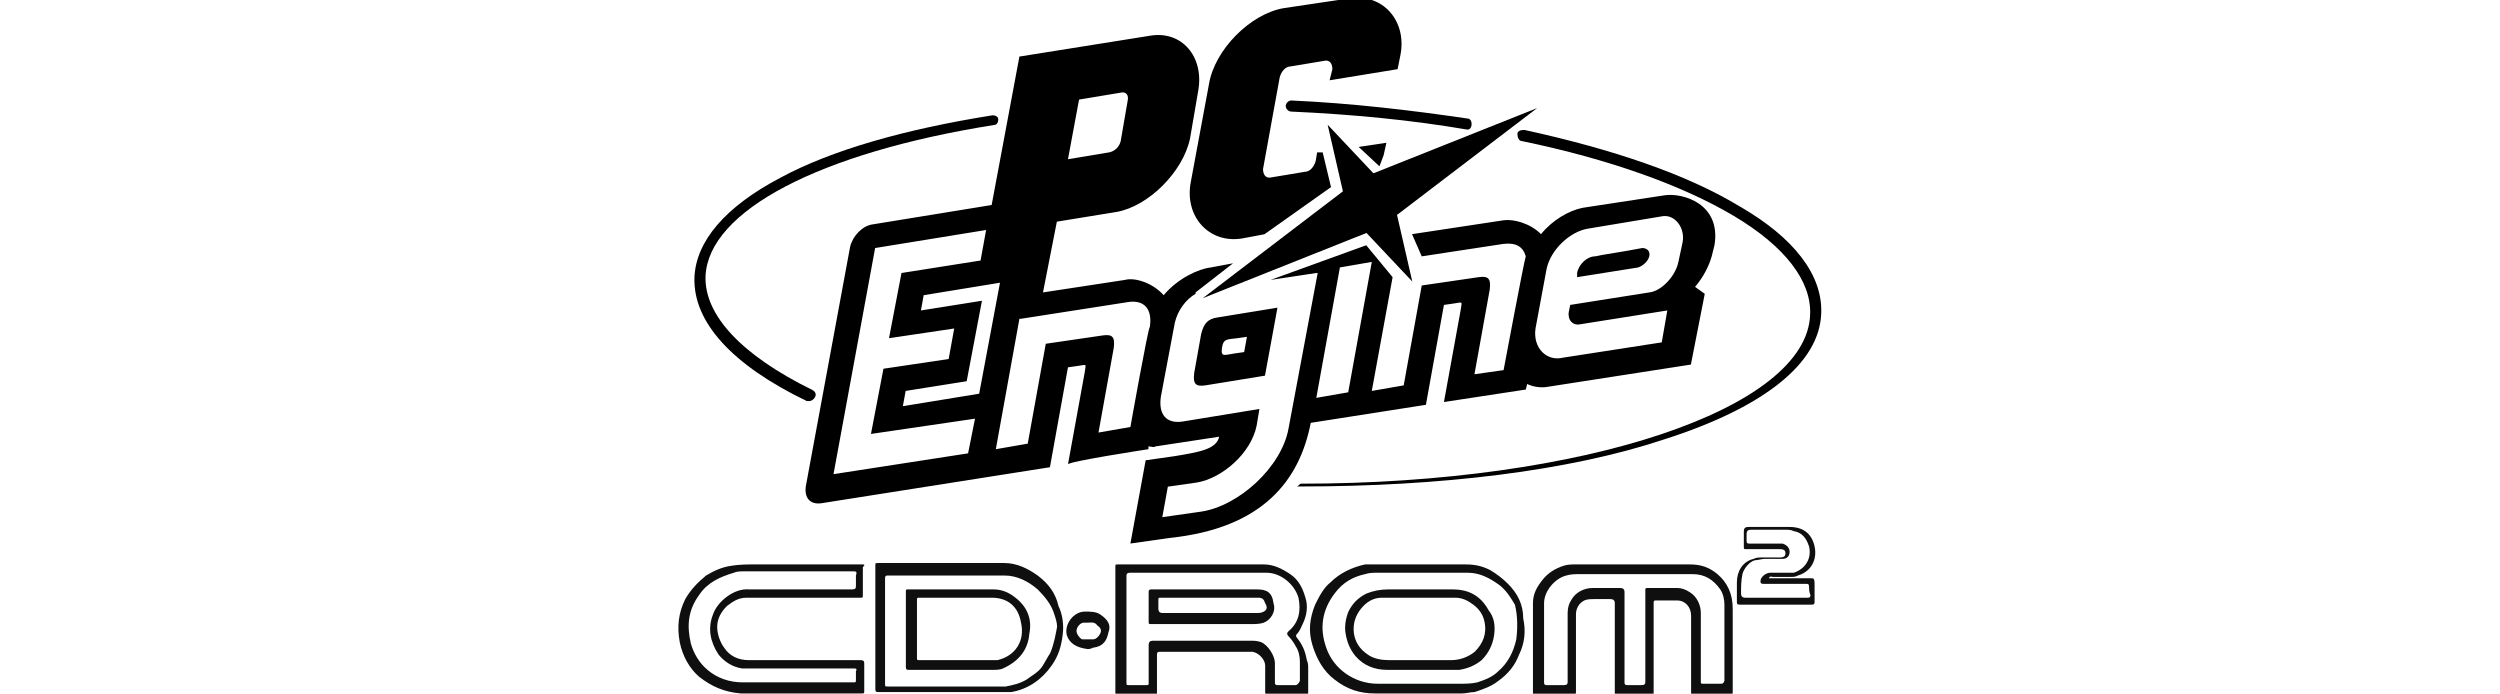
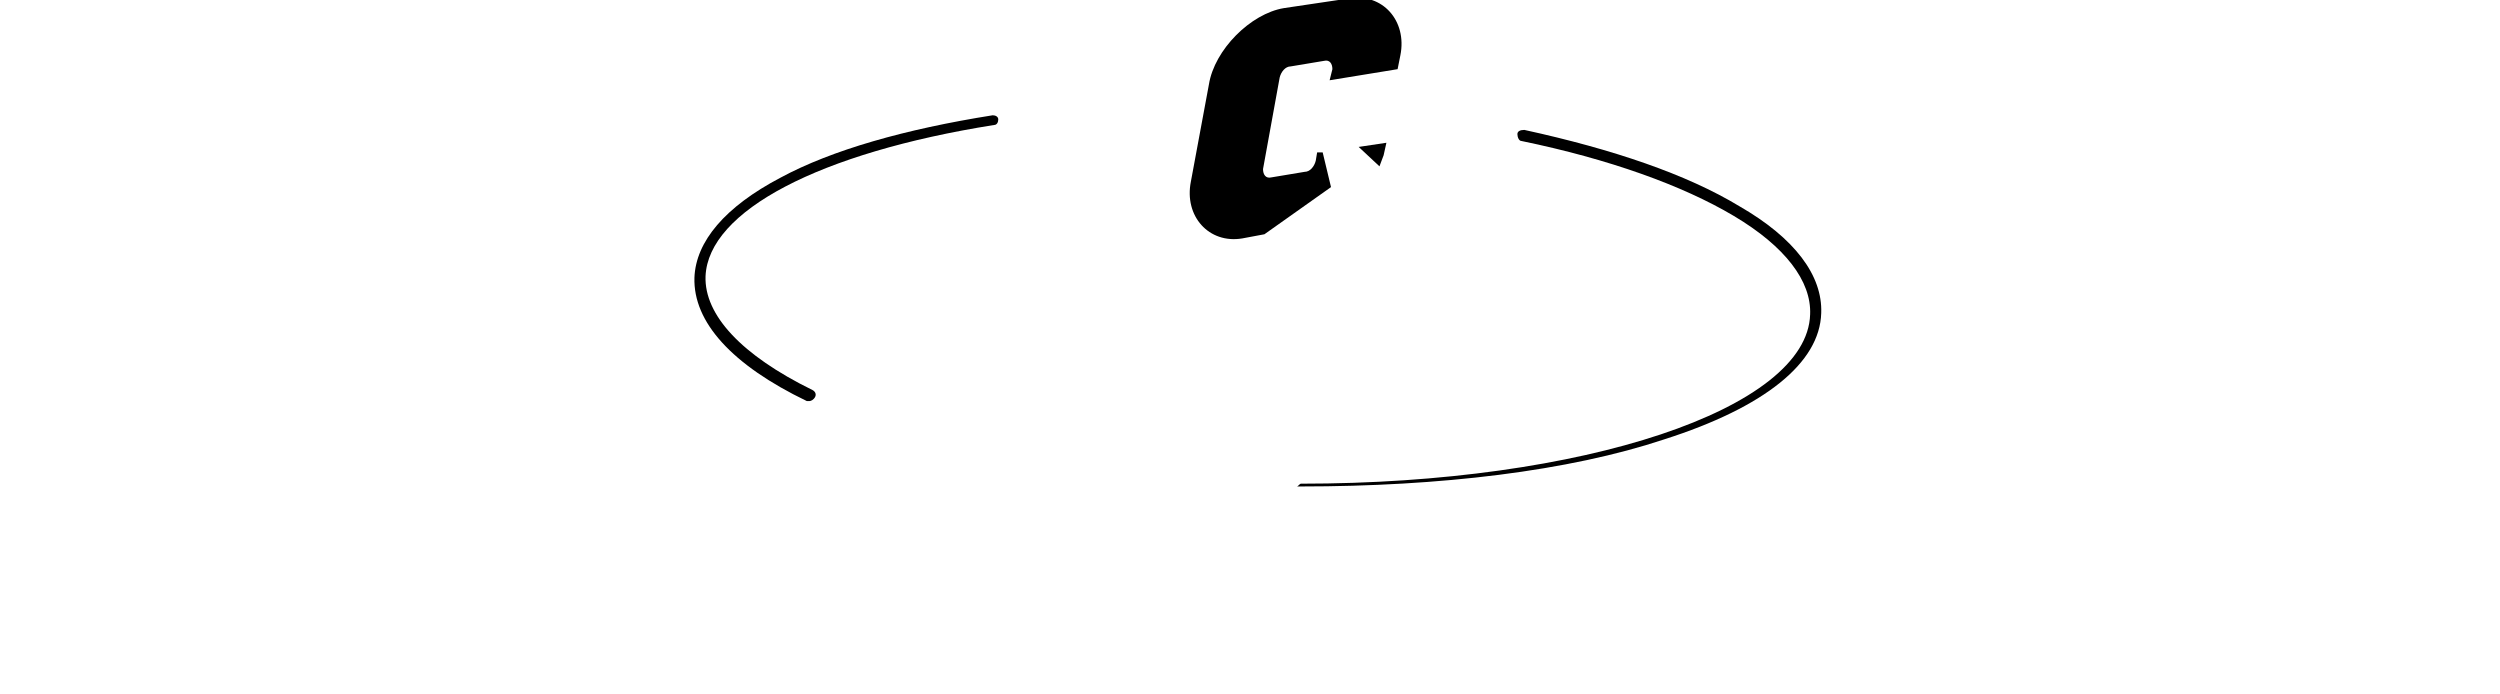
<svg xmlns="http://www.w3.org/2000/svg" version="1.1" baseProfile="tiny" id="svg2" x="0px" y="0px" viewBox="-258.2 372 180.2 50" xml:space="preserve">
-   <rect x="-501" y="744" fill="none" width="82.3" height="50" />
  <g id="g14">
    <g id="g20" transform="translate(7.555,16.909)">
      <path id="path22" d="M-207.4,384c-0.1,0-0.1,0-0.2,0c-5.4-2.6-8.2-5.7-8.1-8.9c0.1-2.6,2.2-5.1,6.2-7.2c3.7-2,9-3.5,15.3-4.5    c0.2,0,0.4,0.1,0.4,0.3c0,0.2-0.1,0.4-0.3,0.4c-12.6,2-20.6,6.2-20.8,10.9c-0.1,2.8,2.6,5.7,7.7,8.2c0.2,0.1,0.3,0.3,0.2,0.5    C-207.1,383.9-207.3,384-207.4,384" />
    </g>
    <g id="g24" transform="translate(45.475,32.543)">
-       <path id="path26" d="M-197.9,348.8C-197.9,348.8-198,348.8-197.9,348.8c-4.1-0.7-8.3-1.1-12.7-1.3c-0.2,0-0.4-0.2-0.4-0.4    c0-0.2,0.2-0.4,0.4-0.4c4.4,0.2,8.6,0.7,12.7,1.3c0.2,0,0.3,0.2,0.3,0.4C-197.6,348.6-197.7,348.8-197.9,348.8" />
-     </g>
+       </g>
    <g id="g28" transform="translate(35.874,11.964)">
      <path id="path30" d="M-200.3,395.1h-0.3h-0.4h0.4c0.1,0,0.2-0.2,0.3-0.2c20.4,0,36.5-5.4,36.7-12.2c0.1-2.4-1.8-4.9-5.5-7.1    s-9-4.1-15.3-5.4c-0.2,0-0.3-0.3-0.3-0.5s0.2-0.3,0.5-0.3c6.4,1.4,11.7,3.2,15.5,5.5c4,2.3,6,5,5.9,7.7c-0.1,3.6-4.1,6.8-11.3,9.1    C-181,394-190.3,395.1-200.3,395.1" />
    </g>
    <g id="g32" transform="translate(41.397,27.591)">
-       <path id="path34" d="M-198.9,359.9l10.1-7.7l-11.8,4.7l-3.3-3.5l1.1,4.8l-10.1,7.7l11.8-4.7l3.3,3.5L-198.9,359.9z" />
-     </g>
+       </g>
    <g id="g36" transform="translate(22.479,30.778)">
-       <path id="path38" d="M-203.7,352.7l0.8-4.3l3-0.5c0.4-0.1,0.6,0.2,0.5,0.6l-0.5,2.9c-0.1,0.4-0.4,0.7-0.8,0.8L-203.7,352.7z     M-170,364.9l0.8-4.3c0.3-1.4,1.7-2.7,3-2.9l5.4-0.9c0.9-0.1,1.6,0.9,1.4,1.9l-0.3,1.4c-0.2,1-1.2,2.1-2.1,2.2l-5.7,0.9l-0.1,0.5    c-0.1,0.6,0.3,1,0.8,0.9l6.3-1l-0.4,2.3l-7.1,1.1C-169.2,367.3-170.2,366.3-170,364.9 M-184.1,360.5l2.3-0.4l-1.7,9.4l-2.3,0.4    L-184.1,360.5C-184.2,360.5-184.1,360.5-184.1,360.5z M-199.2,372l-2.3,0.4l1.1-6.1c0.1-0.8-0.1-1-0.8-0.9l-4.1,0.6l-1.3,7.2    l-2.3,0.4l1.7-9.4h0.1l7.7-1.2c1.2-0.2,1.8,0.5,1.6,1.8C-197.9,364.7-199.2,372-199.2,372z M-210.4,371.4l-0.5,2.5l-9.7,1.5    l3-16.3l8-1.3l-0.4,2.2l-5.7,0.9l-0.9,4.7l4.7-0.7l-0.4,2.2l-4.7,0.7l-0.9,4.7L-210.4,371.4z M-210.1,369.6l-5.5,0.9l0.2-1.1    l4.4-0.7l1.1-5.8l-4.4,0.7l0.2-1.1l5.5-0.9C-208.6,361.6-210.1,369.6-210.1,369.6z M-197.9,373.6v-0.2c0.2,0,0.4,0.1,0.5,0    l4.6-0.7c-0.2,0.9-1.4,1.1-3.2,1.4l-2.1,0.3l-1.1,6l2.8-0.4c6.8-0.7,9.4-4.2,10.2-8.3l8.3-1.3l1.3-7.2l0.7-0.1    c0.7-0.1,0.6-0.2,0.5,0.5l-1.2,6.6l5.9-0.9l0.1-0.4c0.4,0.2,1,0.3,1.5,0.2l10.3-1.6l1-5.1l-0.7-0.5c0.6-0.7,1-1.5,1.2-2.2l0.2-0.8    c0.5-3-2.3-3.8-3.6-3.6l-5.9,0.9c-1,0.2-2.2,0.9-3,1.9c-0.8-0.8-2-1.1-2.7-1l-6.6,1l0.7,1.6l5.9-0.9c0.9-0.1,1.4,0.2,1.6,0.9    c-0.1,0.2-1.6,8.2-1.6,8.2l-2.1,0.3l1.1-6.1c0.1-0.8-0.1-1-0.8-0.9l-4.1,0.6l-1.3,7.2l-2.3,0.4l1.5-8.2l-1.9-2.3l-6.9,2.5l3.3-0.5    h0.1l-2.1,11.2c-0.5,2.8-3.6,5.6-6.3,6l-2.8,0.4l0.4-2.2l2.1-0.3c1.8-0.3,3.9-2.1,4.3-4.1l0.2-1.2l-5.5,0.9    c-1.2,0.2-1.8-0.5-1.6-1.8l1-5.3c0.2-0.9,0.8-1.7,1.5-2.1v-0.1l2.7-2.1l-1.6,0.3c-0.9,0.1-2.4,0.8-3.4,2c-0.8-0.9-2.1-1.3-2.8-1.1    l-5.9,0.9l1-5.1l4.3-0.7c2.3-0.4,4.8-2.9,5.3-5.3l0.6-3.5c0.4-2.4-1.2-4.3-3.5-3.9l-9.4,1.5l-2,10.7l-8.6,1.4    c-0.7,0.1-1.4,0.8-1.6,1.6l-3.2,17.3c-0.1,0.8,0.3,1.3,1.1,1.2l16.5-2.6l1.3-7.2l0.7-0.1c0.7-0.1,0.6-0.2,0.5,0.5l-1.2,6.6    C-203.8,374.5-197.9,373.6-197.9,373.6z M-167,360.9v0.3l4.4-0.7c0.3-0.1,0.7-0.4,0.8-0.8s-0.2-0.6-0.5-0.6l-1.1,0.2l-1.8,0.3    l-0.5,0.1C-166.3,359.7-166.9,360.3-167,360.9 M-194.1,365.3l-0.5,2.8c-0.1,0.8,0.1,1,0.8,0.9l4.3-0.7l0.9-4.9l-4.3,0.7    C-193.6,364.2-193.9,364.5-194.1,365.3 M-192.6,366.3c0.1-0.7,0.4-0.6,1.1-0.7l0.7-0.1l-0.2,1.1l-0.7,0.1    C-192.4,366.8-192.7,367-192.6,366.3" />
-     </g>
+       </g>
    <g id="g40" transform="translate(37.639,29.186)">
      <path id="path42" d="M-199.9,356.3l-0.6-2.5h-0.4l-0.1,0.6c-0.1,0.4-0.4,0.8-0.8,0.8l-2.4,0.4c-0.4,0.1-0.6-0.2-0.6-0.6l1.2-6.6    c0.1-0.4,0.4-0.8,0.8-0.8l2.4-0.4c0.4-0.1,0.6,0.2,0.6,0.6l-0.2,0.8l4.9-0.8l0.2-1c0.5-2.5-1.3-4.5-3.7-4.1l-4.7,0.7    c-2.4,0.4-5,3-5.4,5.5l-1.3,7c-0.5,2.5,1.3,4.5,3.7,4.1l1.6-0.3L-199.9,356.3z" />
    </g>
    <g id="g44" transform="translate(40.432,30.39)">
      <path id="path46" d="M-199.2,353.6c0.1-0.3,0.2-0.5,0.3-0.8l0.2-0.9l-2,0.3L-199.2,353.6z" />
    </g>
    <g id="g48" transform="translate(45.895,2.383)">
-       <path id="path50" fill="#0F0F0F" d="M-197.8,416.6c-0.5,0.4-1.1,0.6-1.7,0.6c-0.8,0-1.6,0-2.3,0c-0.7,0-1.5,0-2.2,0    c-0.5,0-1.1-0.1-1.5-0.4c-0.6-0.4-0.9-0.9-1-1.5c-0.1-0.7,0.1-1.3,0.5-1.8s0.9-0.8,1.5-0.8c1.8,0,3.6,0,5.3,0    c0.5,0,0.9,0.2,1.3,0.5c0.4,0.3,0.7,0.7,0.8,1.2C-196.9,415.3-197.2,416-197.8,416.6 M-199.4,412.1c-0.8,0-1.6,0-2.4,0    c-0.7,0-1.4,0-2.2,0c-0.6,0-1.1,0.1-1.6,0.3c-0.6,0.3-1,0.7-1.3,1.3c-0.2,0.5-0.3,1.1-0.2,1.6c0.1,0.6,0.3,1.1,0.7,1.6    c0.6,0.7,1.4,1,2.3,1c1.4,0,2.8,0,4.2,0c0.3,0,0.7,0,1,0c0.6-0.1,1.1-0.3,1.6-0.7c0.5-0.5,0.8-1.1,0.9-1.8c0.1-0.7,0-1.3-0.4-1.8    C-197.4,412.5-198.3,412.1-199.4,412.1 M-232.2,417.2c-0.1,0-0.1,0-0.2,0h-2.7c-0.9,0-1.8,0-2.7,0c-0.2,0-0.2,0-0.2-0.2    c0-1.4,0-2.7,0-4.1c0-0.2,0-0.2,0.2-0.2c1.7,0,3.5,0,5.2,0c1.1,0,1.9,0.6,2.1,1.8C-230.2,415.8-230.9,416.9-232.2,417.2     M-230.9,412.7c-0.5-0.4-1-0.6-1.6-0.6c-2,0-4,0-6.1,0c-0.2,0-0.2,0-0.2,0.2c0,1.8,0,3.6,0,5.4c0,0.2,0.1,0.2,0.2,0.2    c1,0,2,0,3.1,0c1,0,2,0,3,0c0.2,0,0.5,0,0.7-0.1c1.1-0.5,1.8-1.3,1.9-2.5C-229.7,414.3-230,413.4-230.9,412.7 M-213,413.7    c-0.2,0.1-0.3,0.1-0.5,0.1c-2.3,0-4.5,0-6.8,0c-0.2,0-0.3-0.1-0.3-0.3c0-0.2,0-0.4,0-0.6s0-0.2,0.2-0.2c1.2,0,2.4,0,3.5,0h3.5    c0.3,0,0.4,0.1,0.5,0.4C-212.7,413.4-212.8,413.6-213,413.7 M-213.5,412.1c-2.5,0-5,0-7.6,0c-0.2,0-0.2,0.1-0.2,0.2    c0,0.7,0,1.4,0,2.1c0,0.2,0,0.2,0.2,0.2c1.3,0,2.5,0,3.8,0c1.1,0,2.3,0,3.4,0c0.3,0,0.6,0,0.9-0.1c0.5-0.2,0.9-0.8,0.7-1.4    C-212.4,412.3-212.8,412.1-213.5,412.1 M-224.8,415.3c-0.1,0.2-0.3,0.4-0.5,0.4c-0.3,0-0.5,0-0.8,0c-0.2-0.1-0.4-0.4-0.4-0.6    c0-0.3,0.3-0.6,0.5-0.6h0.3c0.2,0,0.5-0.1,0.7,0.2C-224.7,414.9-224.7,415.1-224.8,415.3 M-224.8,413.9c-0.3-0.2-0.7-0.2-1.1-0.2    c-0.8,0-1.5,0.9-1.3,1.7c0.2,0.6,0.7,0.9,1.5,1c0.1,0,0.2,0,0.4-0.1c0.8-0.1,1-0.6,1.1-1.1C-224,414.7-224.2,414.3-224.8,413.9     M-173.6,412.5c0,0.1,0,0.2-0.2,0.2l0,0h-2.3c-0.7,0-1.5,0-2.2,0c-0.2,0-0.3-0.1-0.3-0.3c0-0.5,0-0.9,0.1-1.4    c0.1-0.4,0.5-0.9,0.9-1c0.2,0,0.5-0.1,0.7-0.1c0.4,0,0.9,0,1.3,0c0.3,0,0.5-0.2,0.5-0.5s-0.2-0.5-0.5-0.6c-0.2,0-0.4,0-0.6,0    c-0.6,0-1.2,0-1.8,0c-0.2,0-0.2-0.1-0.2-0.2c0-0.2,0-0.3,0-0.5s0.1-0.3,0.3-0.3c0.8,0,1.6,0,2.5,0c0.2,0,0.4,0,0.6,0.1    c0.6,0.1,0.9,0.5,1.1,1.1c0.2,0.8-0.2,1.6-1.1,1.9c-0.1,0-0.1,0-0.2,0c-0.5,0-1,0-1.5,0c-0.3,0-0.7,0.3-0.7,0.6    c0,0.1,0,0.2,0.2,0.2c0.3,0,0.6,0,0.9,0c0.7,0,1.5,0,2.2,0c0.2,0,0.2,0.1,0.2,0.2C-173.7,412-173.7,412.3-173.6,412.5     M-173.5,411.3c-0.9,0-1.9,0-2.8,0h-0.3c0.1-0.2,0.2-0.1,0.3-0.1c0.4,0,0.9,0,1.3,0c0.2,0,0.3,0,0.5-0.1c1-0.3,1.4-1.2,1.2-2.1    s-0.8-1.4-1.8-1.4s-2,0-3,0c-0.2,0-0.3,0.1-0.3,0.3c0,0.4,0,0.7,0,1.1c0,0.2,0,0.2,0.2,0.2c0.8,0,1.6,0,2.4,0    c0.3,0,0.4,0.1,0.4,0.3c0,0.2-0.1,0.3-0.4,0.3c-0.4,0-0.9,0-1.3,0c-0.2,0-0.4,0-0.6,0.1c-0.8,0.2-1.2,0.9-1.2,1.7    c0,0.5,0,0.9,0,1.4c0,0.1,0,0.2,0.2,0.2c1.7,0,3.4,0,5.2,0c0.2,0,0.2-0.1,0.2-0.2c0-0.4,0-0.8,0-1.3    C-173.3,411.3-173.4,411.3-173.5,411.3 M-194.8,415.7c-0.2,0.9-0.6,1.7-1.3,2.3c-0.4,0.4-0.9,0.6-1.5,0.8    c-0.4,0.1-0.9,0.1-1.3,0.1h-2.8c-1,0-2.1,0-3.1,0c-1.7,0-3.2-1.1-3.7-2.6c-0.5-1.4-0.3-2.7,0.6-3.9c0.6-0.8,1.3-1.2,2.2-1.4    c0.3-0.1,0.6-0.1,0.9-0.1c2.2,0,4.3,0,6.5,0c0.9,0,1.6,0.4,2.3,0.9c0.5,0.4,0.8,0.9,1.1,1.4C-194.7,414-194.7,414.9-194.8,415.7     M-195.4,411.7c-0.4-0.4-0.8-0.7-1.3-1c-0.6-0.3-1.1-0.4-1.8-0.4c-1.1,0-2.2,0-3.3,0c-1,0-1.9,0-2.9,0c-0.3,0-0.6,0-1,0    c-0.9,0.2-1.8,0.6-2.5,1.3c-0.5,0.4-0.8,1-1.1,1.6c-0.4,1-0.5,1.9-0.2,2.9s0.8,1.9,1.6,2.5c0.9,0.7,1.8,1,2.9,1c2.1,0,4.2,0,6.3,0    c0.3,0,0.6-0.1,0.9-0.1c0.6-0.2,1.2-0.4,1.7-0.8c0.7-0.5,1.2-1.1,1.5-1.9c0.4-0.8,0.5-1.7,0.3-2.6    C-194.3,413.2-194.7,412.4-195.4,411.7 M-228.4,416.7c-0.2,0.3-0.4,0.7-0.6,1c-0.3,0.4-0.7,0.6-1.1,0.9c-0.5,0.3-1,0.4-1.5,0.5    c-1.4,0-2.8,0-4.2,0c-1.4,0-2.9,0-4.3,0c-0.2,0-0.2,0-0.2-0.2c0-2.5,0-5.1,0-7.6c0-0.2,0.1-0.2,0.2-0.2c2.8,0,5.6,0,8.4,0    c0.9,0,1.7,0.4,2.4,1c0.5,0.5,1,1.1,1.2,1.8c0.1,0.3,0.2,0.6,0.2,0.9C-228,415.3-228.1,416-228.4,416.7 M-229.3,411.1    c-0.7-0.5-1.5-0.9-2.4-0.9c-3,0-6.1,0-9.1,0c-0.2,0-0.2,0-0.2,0.2c0,3,0,5.9,0,8.9c0,0.2,0.1,0.2,0.2,0.2c1.5,0,3.1,0,4.6,0h4.5    c0.2,0,0.3,0,0.5,0c1.2-0.2,2.2-0.9,2.9-1.9c0.5-0.7,0.7-1.4,0.8-2.2c0.1-0.7,0-1.5-0.3-2.1C-228,412.4-228.5,411.7-229.3,411.1     M-210.7,419c-0.4,0-0.8,0-1.3,0c-0.1,0-0.2,0-0.2-0.2c0-0.5,0-1,0-1.4c0-0.5-0.5-1.3-1-1.5c-0.3-0.1-0.5-0.1-0.8-0.1    c-2.3,0-4.7,0-7,0c-0.2,0-0.3,0.1-0.3,0.3c0,0.9,0,1.8,0,2.7c0,0.2,0,0.2-0.2,0.2c-0.4,0-0.8,0-1.2,0c-0.2,0-0.2,0-0.2-0.2    c0-2.3,0-4.6,0-6.9c0-0.2,0-0.4,0-0.7c0-0.2,0-0.3,0.3-0.3c1.6,0,3.3,0,4.9,0s3.2,0,4.9,0c1,0,2,0.8,2.3,1.8c0.2,1,0,1.8-0.7,2.4    c-0.1,0.1-0.2,0.2,0,0.4c0.2,0.2,0.4,0.5,0.5,0.7c0.2,0.3,0.3,0.7,0.3,1.1c0,0.5,0,0.9,0,1.4C-210.5,418.9-210.6,419-210.7,419     M-209.9,417.2c-0.1-0.6-0.3-1.1-0.7-1.6c-0.1-0.1-0.1-0.2,0-0.3c0.2-0.2,0.3-0.5,0.4-0.7c0.3-0.6,0.4-1.3,0.2-1.9    c-0.2-0.7-0.5-1.3-1.1-1.7c-0.6-0.4-1.2-0.7-1.9-0.7c-1.7,0-3.4,0-5.1,0c-1.8,0-3.6,0-5.4,0c-0.2,0-0.2,0-0.2,0.2c0,3,0,6,0,9    c0,0.2,0,0.2,0.2,0.2c0.9,0,1.7,0,2.6,0c0.2,0,0.2,0,0.2-0.2c0-0.9,0-1.8,0-2.7c0-0.2,0.1-0.2,0.2-0.2c2,0,4,0,6,0    c0.2,0,0.4,0,0.7,0c0.5,0.1,0.9,0.6,0.9,1c0,0.6,0,1.3,0,1.9c0,0.1,0,0.2,0.2,0.2c0.9,0,1.8,0,2.7,0c0.2,0,0.2-0.1,0.2-0.2    c0-0.5,0-1.1,0-1.6C-209.8,417.6-209.8,417.4-209.9,417.2 M-242.4,411.8c0,0.2,0,0.3-0.3,0.3c-2.1,0-4.1,0-6.2,0    c-0.4,0-0.8,0-1.2,0c-1.1-0.1-2.3,0.9-2.6,1.8c-0.4,1-0.2,2,0.4,2.9c0.4,0.5,1,0.9,1.7,1c0.1,0,0.3,0,0.4,0c2.5,0,5.1,0,7.6,0    c0.2,0,0.3,0,0.2,0.2c0,0.2,0,0.4,0,0.6s0,0.2-0.2,0.2c-1.4,0-2.8,0-4.1,0c-1.3,0-2.6,0-3.9,0c-0.9,0-1.8-0.3-2.5-0.9    c-0.6-0.5-1-1.2-1.2-1.9c-0.3-1.3-0.2-2.4,0.6-3.5c0.6-0.9,1.5-1.3,2.5-1.6c0.2-0.1,0.5-0.1,0.7-0.1c2.6,0,5.3,0,7.9,0    c0.2,0,0.3,0,0.2,0.3C-242.4,411.4-242.4,411.6-242.4,411.8 M-242,410.3c-2.5,0-5,0-7.6,0c-0.6,0-1.2,0-1.8,0.1    c-0.7,0.1-1.3,0.4-1.8,0.7c-0.6,0.5-1.1,1-1.5,1.7c-0.5,1-0.6,2-0.4,3.1c0.2,1,0.7,1.9,1.4,2.5c0.9,0.7,1.8,1.1,3,1.2    c1.4,0,2.8,0,4.2,0c1.5,0,3,0,4.5,0c0.2,0,0.2,0,0.2-0.2c0-0.6,0-1.3,0-1.9c0-0.2,0-0.3-0.3-0.3c-2.7,0-5.3,0-8,0    c-0.8,0-1.4-0.3-1.8-0.9c-0.3-0.4-0.5-1-0.5-1.5c0-0.6,0.3-1.1,0.7-1.5c0.4-0.3,0.8-0.6,1.4-0.6c2.7,0,5.5,0,8.2,0    c0.2,0,0.2,0,0.2-0.2c0-0.7,0-1.3,0-2C-241.7,410.3-241.8,410.3-242,410.3 M-180.1,418.9c-0.4,0-0.8,0-1.2,0c-0.2,0-0.2,0-0.2-0.2    c0-1.6,0-3.3,0-4.9c0-0.6-0.3-1.2-0.8-1.5c-0.3-0.2-0.6-0.3-0.9-0.3c-0.7,0-1.4,0-2.1,0c-0.2,0-0.2,0-0.2,0.2c0,2.2,0,4.3,0,6.5    c0,0.2,0,0.3-0.3,0.3s-0.7,0-1,0c-0.2,0-0.2-0.1-0.2-0.2c0-2.2,0-4.3,0-6.5c0-0.2-0.1-0.3-0.3-0.3c-0.7,0-1.4,0-2,0    s-1.2,0.3-1.5,0.8c-0.2,0.3-0.3,0.6-0.3,1c0,1.6,0,3.2,0,4.9c0,0.2,0,0.3-0.3,0.3c-0.4,0-0.8,0-1.2,0c-0.1,0-0.2,0-0.2-0.2    c0-1.9,0-3.8,0-5.7c0-0.9,0.8-1.8,1.6-2c0.3-0.1,0.7-0.1,1-0.1c1.3,0,2.6,0,3.9,0c1.4,0,2.8,0,4.2,0c0.9,0,1.5,0.4,2,1.1    c0.2,0.3,0.3,0.7,0.3,1.1c0,1.8,0,3.7,0,5.5C-179.9,418.9-179.9,418.9-180.1,418.9 M-180.3,411c-0.6-0.5-1.2-0.7-2-0.7h-8.2    c-0.3,0-0.6,0-0.9,0.1c-0.6,0.2-1.1,0.5-1.5,1s-0.7,1-0.7,1.7c0,2.1,0,4.3,0,6.4c0,0.2,0,0.2,0.2,0.2c0.9,0,1.7,0,2.6,0    c0.2,0,0.3,0,0.3-0.2c0-1.9,0-3.7,0-5.6c0-0.4,0.2-0.8,0.6-1c0.2-0.1,0.5-0.1,0.7-0.1c0.4,0,0.8,0,1.2,0c0.2,0,0.3,0.1,0.3,0.3    c0,2.2,0,4.3,0,6.5c0,0.2,0,0.2,0.2,0.2c0.8,0,1.6,0,2.4,0c0.2,0,0.2-0.1,0.2-0.2c0-1.5,0-3.1,0-4.6c0-0.6,0-1.3,0-1.9    c0-0.1,0-0.2,0.1-0.2c0.5,0,1.1,0,1.6,0c0.6,0,1,0.5,1,1.1c0,1.8,0,3.7,0,5.5c0,0.2,0,0.2,0.2,0.2c0.9,0,1.7,0,2.6,0    c0.2,0,0.2-0.1,0.2-0.2c0-2,0-4,0-6C-179.2,412.4-179.6,411.6-180.3,411" />
-     </g>
+       </g>
  </g>
</svg>